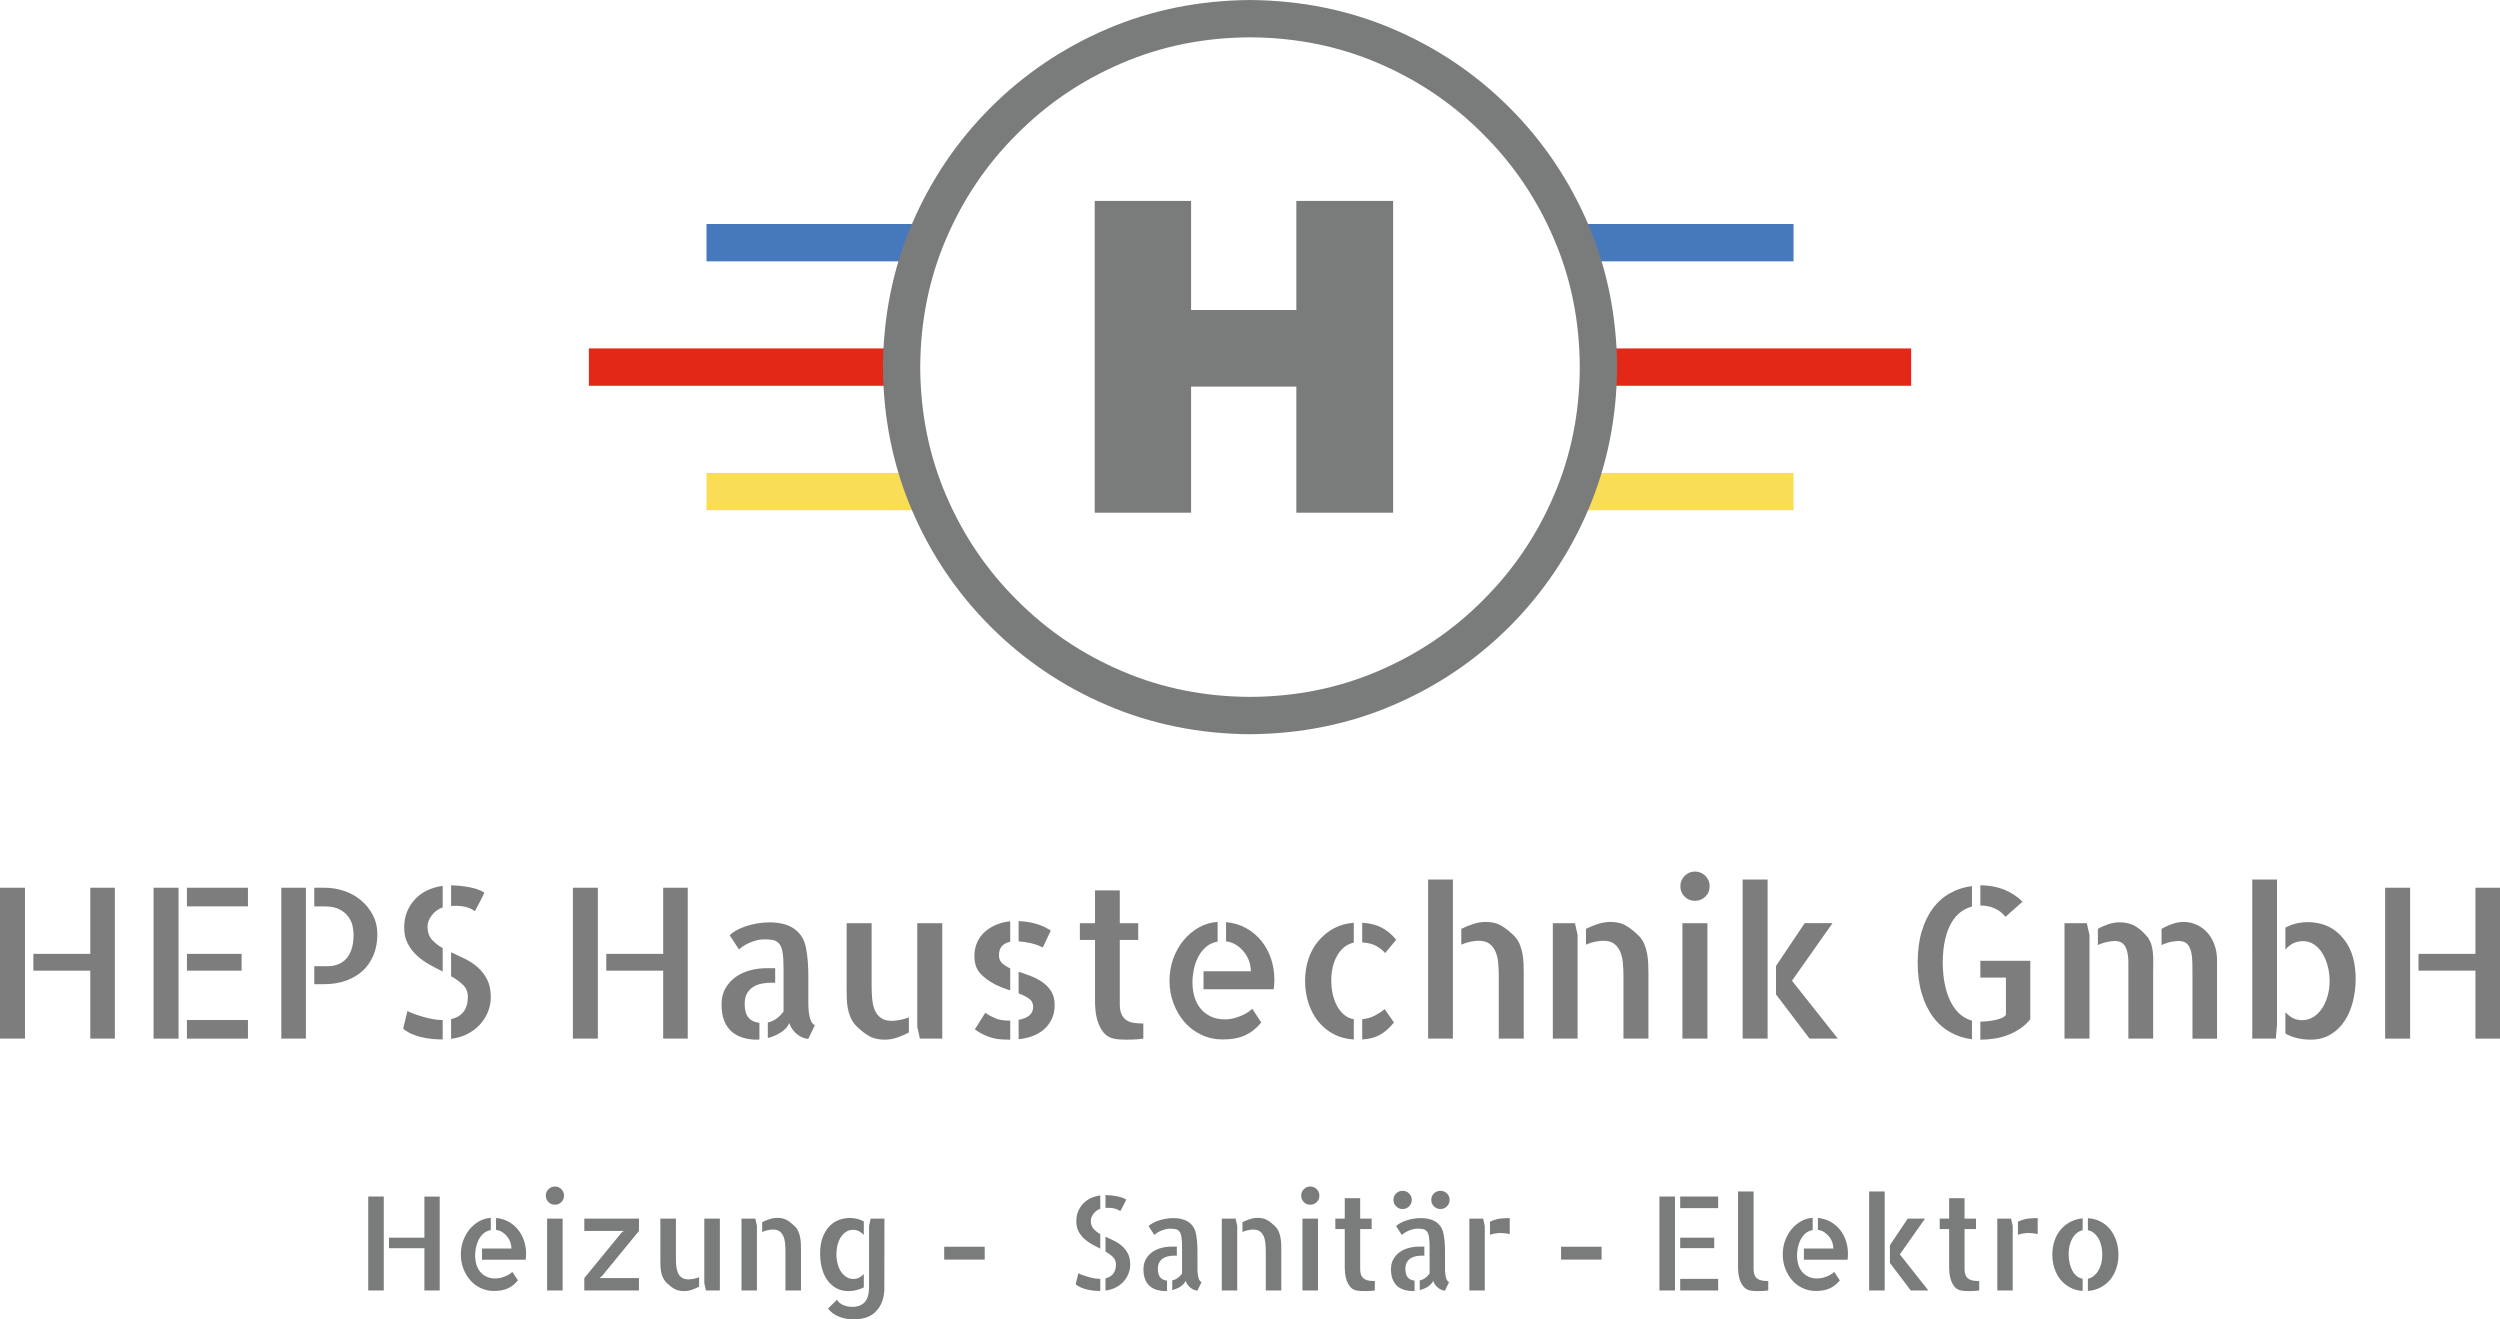
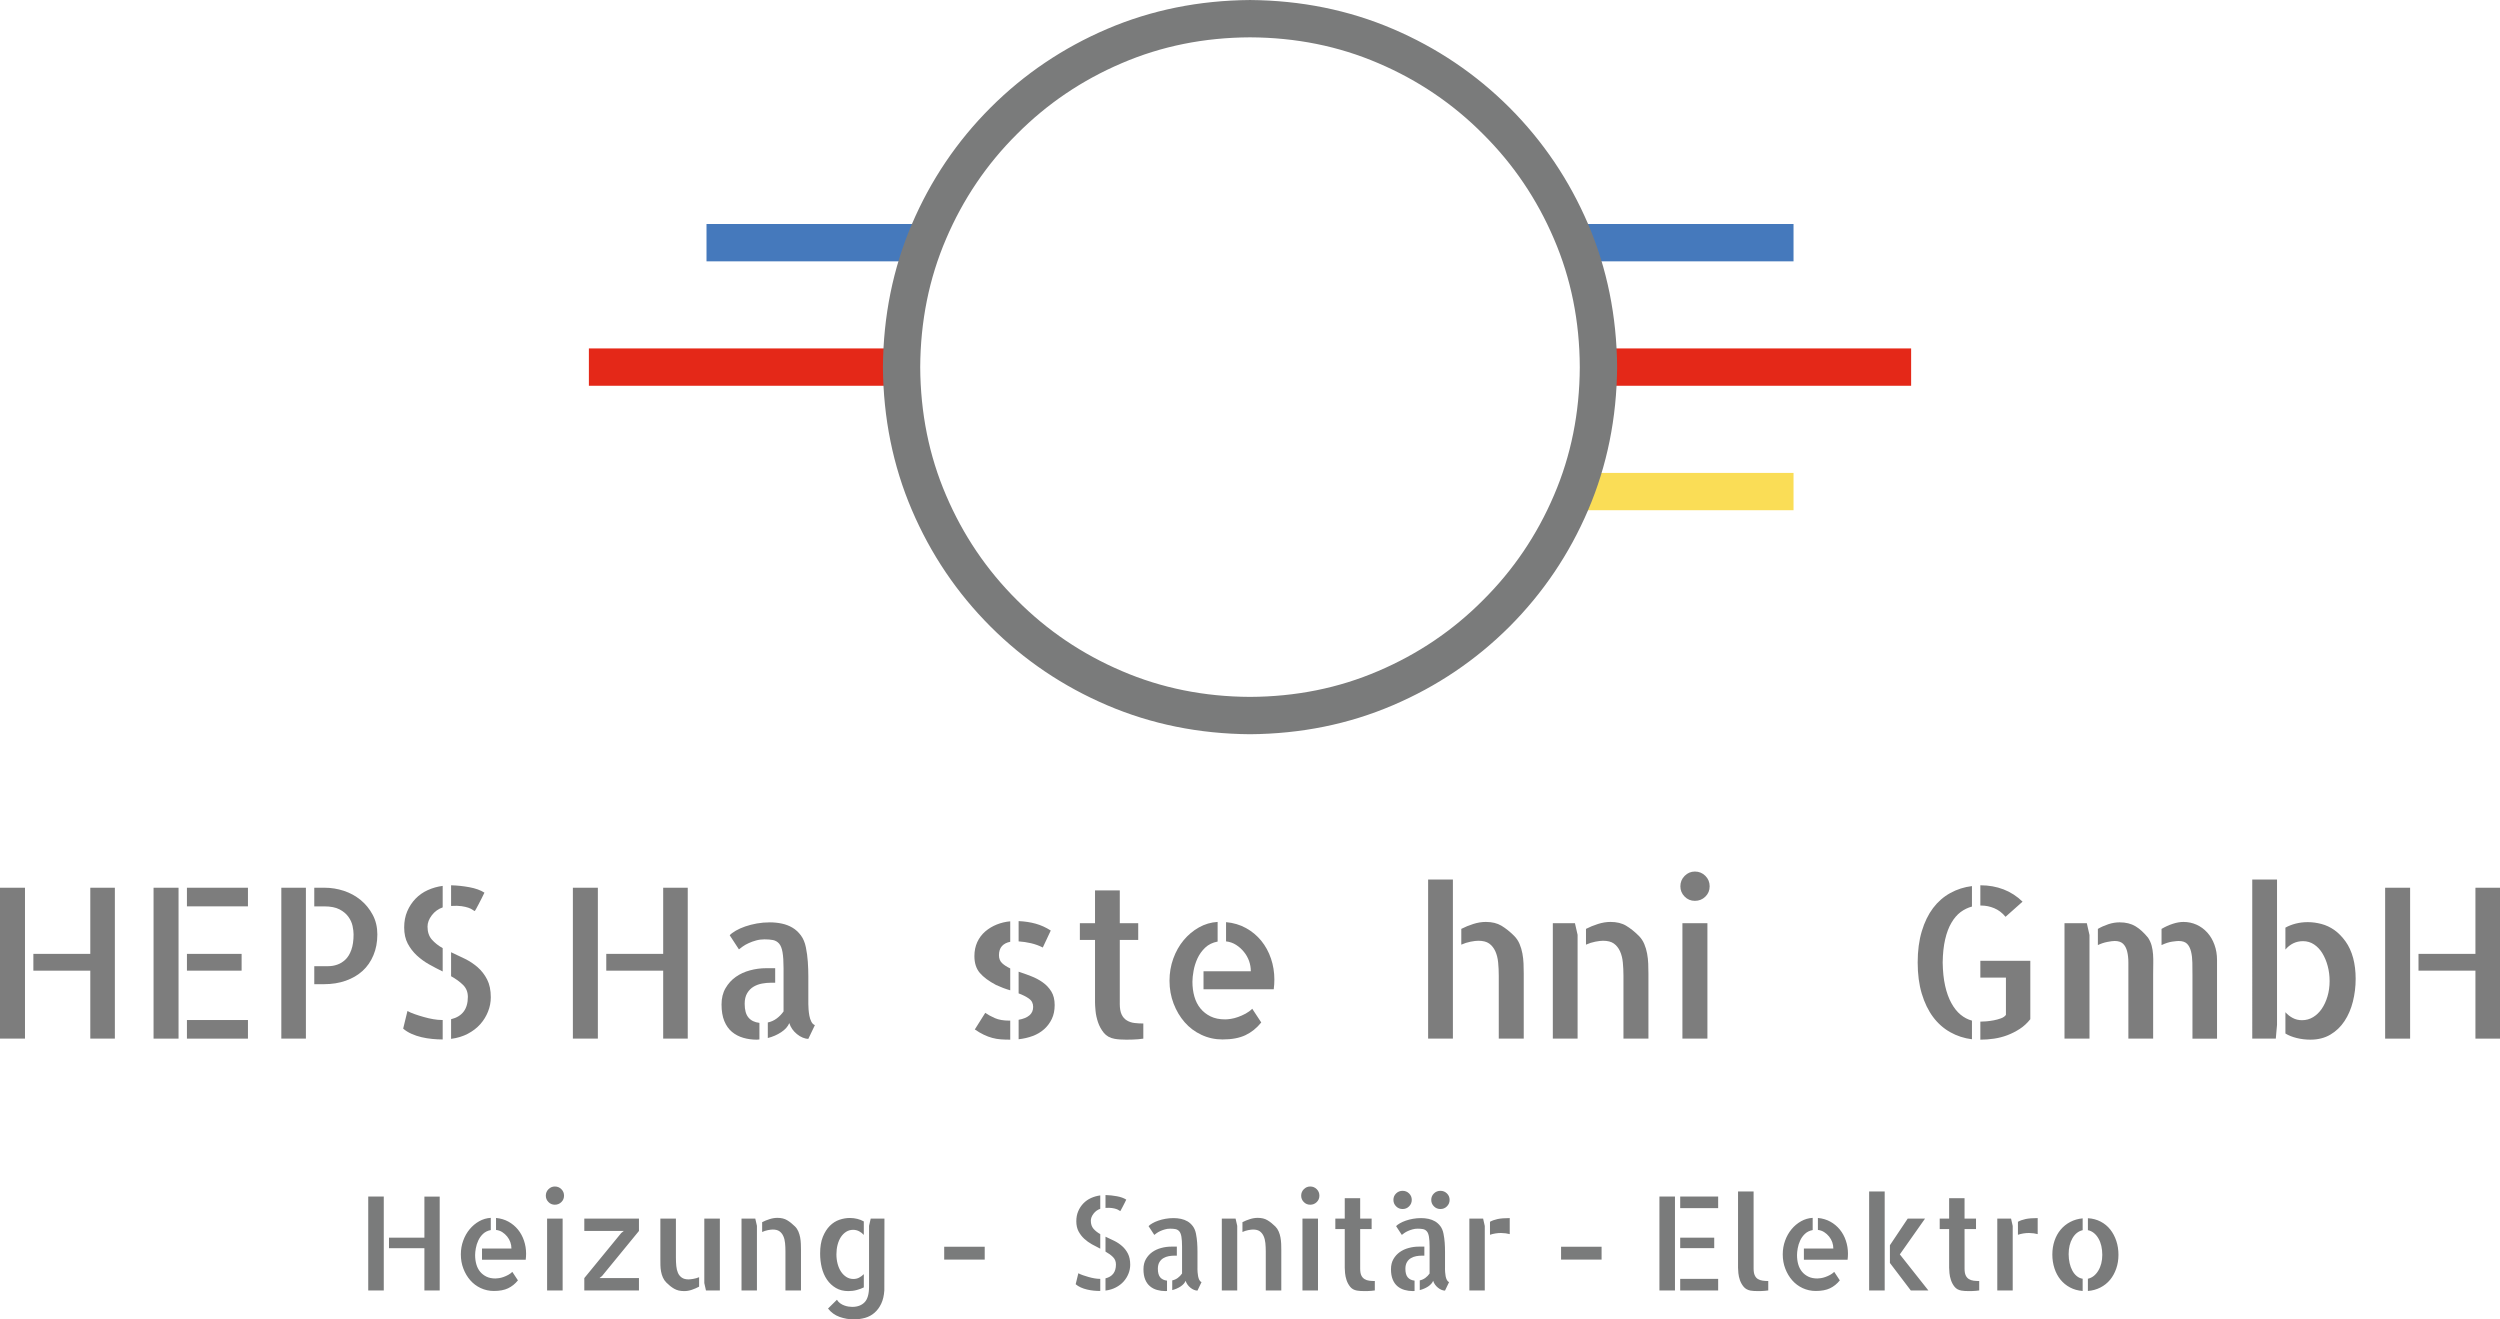
<svg xmlns="http://www.w3.org/2000/svg" version="1.1" id="Ebene_1" x="0px" y="0px" width="251.872px" height="132.926px" viewBox="9.995 0 251.872 132.926" enable-background="new 9.995 0 251.872 132.926" xml:space="preserve">
  <g>
    <polygon fill="#4579BC" points="169,22.568 190.691,22.568 190.691,26.33 169,26.33 169,22.568  " />
    <polygon fill="#FADD56" points="168.373,47.645 190.691,47.645 190.691,51.404 168.373,51.404 168.373,47.645  " />
    <polygon fill="#E42818" points="171.193,35.104 202.539,35.104 202.539,38.866 171.193,38.866 171.193,35.104  " />
    <polygon fill="#4579BC" points="81.175,22.568 103.489,22.568 103.489,26.33 81.175,26.33 81.175,22.568  " />
-     <polygon fill="#FADD56" points="81.175,47.645 103.489,47.645 103.489,51.404 81.175,51.404 81.175,47.645  " />
    <polygon fill="#E42818" points="69.324,35.104 100.577,35.104 100.577,38.866 69.324,38.866 69.324,35.104  " />
    <path fill="#7A7B7B" d="M135.932,73.973c-5.141-0.039-9.938-1.014-14.388-2.917c-4.447-1.9-8.366-4.545-11.752-7.927   c-3.386-3.389-6.03-7.305-7.931-11.758c-1.902-4.451-2.873-9.246-2.914-14.385c0.041-5.142,1.012-9.936,2.914-14.389   c1.901-4.449,4.545-8.367,7.931-11.753c3.386-3.385,7.306-6.028,11.752-7.931c4.451-1.902,9.248-2.871,14.388-2.912   c5.142,0.042,9.938,1.01,14.388,2.912c4.451,1.902,8.368,4.546,11.757,7.931c3.381,3.386,6.023,7.305,7.927,11.753   c1.902,4.454,2.873,9.247,2.915,14.389c-0.042,5.14-1.013,9.935-2.915,14.385c-1.903,4.453-4.546,8.369-7.927,11.758   c-3.389,3.382-7.306,6.027-11.757,7.927C145.87,72.959,141.074,73.934,135.932,73.973 M135.932,3.762   c-4.617,0.019-8.922,0.886-12.912,2.6c-4.014,1.711-7.533,4.095-10.566,7.146c-3.05,3.031-5.431,6.553-7.145,10.564   c-1.712,3.99-2.579,8.295-2.604,12.913c0.024,4.616,0.891,8.922,2.604,12.914c1.713,4.013,4.095,7.533,7.145,10.563   c3.034,3.05,6.553,5.432,10.566,7.144c3.99,1.717,8.295,2.584,12.912,2.604c4.618-0.02,8.923-0.887,12.916-2.604   c4.012-1.712,7.533-4.093,10.563-7.144c3.049-3.031,5.432-6.55,7.145-10.563c1.717-3.992,2.582-8.298,2.601-12.914   c-0.019-4.618-0.884-8.923-2.601-12.913c-1.713-4.012-4.096-7.533-7.145-10.564c-3.03-3.051-6.552-5.435-10.563-7.146   C144.855,4.648,140.55,3.781,135.932,3.762" />
-     <polygon fill="#7A7B7B" points="120.287,20.243 129.995,20.243 129.995,31.233 140.6,31.233 140.6,20.243 150.352,20.243    150.352,51.654 140.6,51.654 140.6,38.949 129.995,38.949 129.995,51.654 120.287,51.654 120.287,20.243  " />
    <path fill="#7D7D7D" d="M9.995,89.438h2.517v15.202H9.995V89.438L9.995,89.438z M21.567,89.438v15.202h-2.475v-6.849h-5.735v-1.69   h5.735v-6.663H21.567L21.567,89.438z" />
    <path fill="#7D7D7D" d="M25.466,89.438h2.517v15.202h-2.517V89.438L25.466,89.438z M34.976,89.438v1.876h-6.148v-1.876H34.976   L34.976,89.438z M34.337,97.792h-5.508v-1.69h5.508V97.792L34.337,97.792z M28.828,102.766h6.148v1.875h-6.148V102.766   L28.828,102.766z" />
    <path fill="#7D7D7D" d="M38.338,89.438h2.476v15.202h-2.476V89.438L38.338,89.438z M42.712,89.438c0.645,0,1.284,0.103,1.918,0.309   c0.632,0.208,1.2,0.518,1.701,0.929c0.502,0.413,0.908,0.912,1.217,1.496c0.31,0.584,0.464,1.24,0.464,1.971   c0,0.77-0.13,1.469-0.393,2.092c-0.26,0.627-0.625,1.153-1.092,1.579c-0.469,0.426-1.031,0.756-1.692,0.99   c-0.66,0.233-1.389,0.351-2.186,0.351h-0.991v-1.815h1.423c0.302,0,0.602-0.052,0.897-0.155c0.295-0.102,0.567-0.271,0.814-0.504   c0.248-0.234,0.448-0.561,0.599-0.98c0.151-0.42,0.227-0.938,0.227-1.557c0-0.248-0.034-0.533-0.103-0.857   c-0.068-0.322-0.211-0.633-0.423-0.927c-0.213-0.296-0.512-0.544-0.897-0.745c-0.385-0.198-0.894-0.299-1.526-0.299h-1.011v-1.876   H42.712L42.712,89.438z" />
    <path fill="#7D7D7D" d="M51.046,101.856c0.191,0.11,0.437,0.218,0.733,0.319c0.294,0.104,0.601,0.2,0.917,0.288   c0.316,0.09,0.632,0.164,0.949,0.218c0.316,0.055,0.612,0.084,0.887,0.084h0.063v1.959h-0.042c-0.33,0-0.67-0.018-1.021-0.054   c-0.351-0.031-0.703-0.092-1.062-0.173c-0.358-0.083-0.698-0.196-1.021-0.342c-0.324-0.145-0.602-0.32-0.835-0.524L51.046,101.856   L51.046,101.856z M50.716,93.44c0-0.605,0.103-1.149,0.309-1.629c0.206-0.482,0.485-0.904,0.836-1.27   c0.351-0.364,0.763-0.652,1.237-0.866c0.475-0.214,0.973-0.355,1.497-0.423v2.166c-0.441,0.151-0.805,0.416-1.094,0.793   c-0.289,0.379-0.433,0.761-0.433,1.146c0,0.536,0.144,0.969,0.433,1.299s0.653,0.618,1.094,0.868v2.35   c-0.455-0.22-0.908-0.457-1.362-0.711c-0.455-0.255-0.866-0.555-1.238-0.897c-0.371-0.345-0.677-0.741-0.918-1.195   C50.836,94.615,50.716,94.072,50.716,93.44L50.716,93.44z M57.832,91.789c-0.068-0.026-0.152-0.074-0.248-0.144   c-0.096-0.068-0.234-0.134-0.412-0.196c-0.179-0.062-0.405-0.113-0.681-0.154c-0.275-0.04-0.626-0.049-1.051-0.021v-2.082   c0.604,0.014,1.219,0.078,1.846,0.194c0.625,0.116,1.131,0.299,1.516,0.547c-0.082,0.18-0.179,0.375-0.289,0.588   c-0.11,0.214-0.213,0.413-0.31,0.6c-0.096,0.185-0.179,0.338-0.248,0.463C57.887,91.707,57.846,91.775,57.832,91.789L57.832,91.789   z M55.44,95.936c0.453,0.207,0.917,0.426,1.392,0.661c0.475,0.233,0.904,0.519,1.29,0.855c0.385,0.337,0.701,0.746,0.949,1.229   c0.248,0.48,0.371,1.079,0.371,1.793c0,0.497-0.093,0.979-0.279,1.443c-0.186,0.468-0.446,0.892-0.784,1.271   c-0.337,0.378-0.753,0.698-1.248,0.959c-0.495,0.263-1.059,0.433-1.69,0.516v-1.98c1.126-0.274,1.69-1.023,1.69-2.249   c0-0.481-0.158-0.878-0.475-1.195c-0.316-0.316-0.722-0.612-1.216-0.887V95.936L55.44,95.936z" />
    <path fill="#7D7D7D" d="M67.712,89.438h2.517v15.202h-2.517V89.438L67.712,89.438z M79.285,89.438v15.202H76.81v-6.849h-5.734   v-1.69h5.734v-6.663H79.285L79.285,89.438z" />
    <path fill="#7D7D7D" d="M85.02,101.134c0,0.62,0.127,1.082,0.382,1.383c0.254,0.303,0.623,0.482,1.103,0.536v1.672   c-0.055,0.013-0.143,0.021-0.268,0.021c-0.468,0-0.917-0.061-1.351-0.186s-0.814-0.323-1.146-0.598   c-0.329-0.276-0.587-0.641-0.772-1.095c-0.187-0.453-0.279-1.011-0.279-1.67c0-0.633,0.134-1.179,0.403-1.64   c0.268-0.461,0.611-0.84,1.031-1.136c0.419-0.295,0.897-0.516,1.434-0.659c0.536-0.146,1.079-0.217,1.629-0.217h0.908v1.465H87.64   c-0.275,0-0.563,0.026-0.866,0.082c-0.303,0.055-0.585,0.158-0.847,0.309c-0.261,0.153-0.477,0.367-0.648,0.649   C85.105,100.335,85.02,100.695,85.02,101.134L85.02,101.134z M91.435,101.197c0,0.108,0.007,0.271,0.021,0.485   c0.013,0.212,0.042,0.43,0.082,0.648c0.042,0.221,0.106,0.42,0.196,0.598c0.088,0.179,0.21,0.298,0.361,0.352l-0.661,1.382   c-0.178,0-0.368-0.041-0.566-0.124c-0.201-0.082-0.393-0.2-0.578-0.351c-0.187-0.15-0.345-0.321-0.476-0.506   c-0.131-0.185-0.23-0.388-0.298-0.607c-0.138,0.344-0.41,0.649-0.815,0.918c-0.405,0.267-0.856,0.464-1.35,0.587v-1.566   c0.33-0.069,0.628-0.204,0.896-0.403c0.269-0.199,0.499-0.438,0.691-0.712v-4.352c0-0.675-0.035-1.211-0.104-1.61   c-0.068-0.398-0.185-0.69-0.351-0.877c-0.165-0.185-0.368-0.302-0.607-0.351c-0.241-0.047-0.526-0.071-0.856-0.071   c-0.303,0-0.588,0.038-0.856,0.114c-0.269,0.073-0.516,0.163-0.744,0.269c-0.226,0.102-0.426,0.215-0.598,0.339   c-0.172,0.123-0.298,0.221-0.381,0.288l-0.929-1.423c0.138-0.151,0.343-0.306,0.619-0.464c0.275-0.157,0.592-0.299,0.949-0.423   c0.358-0.123,0.746-0.224,1.166-0.3c0.42-0.074,0.856-0.112,1.31-0.112c0.413,0,0.815,0.041,1.207,0.124   c0.391,0.083,0.75,0.221,1.072,0.412c0.323,0.191,0.604,0.451,0.845,0.773c0.241,0.324,0.41,0.726,0.506,1.206   c0.097,0.481,0.162,0.967,0.196,1.454c0.034,0.489,0.051,0.975,0.051,1.456v2.681V101.197L91.435,101.197z" />
-     <path fill="#7D7D7D" d="M97.81,99.341c0,0.481,0.021,0.931,0.062,1.35c0.042,0.421,0.131,0.788,0.268,1.104   c0.136,0.318,0.343,0.571,0.618,0.764c0.275,0.193,0.64,0.291,1.094,0.291c0.178,0,0.433-0.029,0.762-0.083   c0.331-0.056,0.646-0.146,0.949-0.269v1.525c-0.358,0.193-0.747,0.36-1.166,0.505c-0.418,0.144-0.834,0.218-1.246,0.218   c-0.331,0-0.627-0.032-0.888-0.094s-0.506-0.156-0.731-0.288c-0.228-0.131-0.444-0.277-0.651-0.443   c-0.207-0.165-0.413-0.352-0.619-0.557c-0.233-0.235-0.419-0.506-0.557-0.816c-0.137-0.31-0.236-0.632-0.299-0.969   c-0.062-0.336-0.095-0.678-0.102-1.021c-0.008-0.343-0.011-0.68-0.011-1.009v-6.54h2.517V99.341L97.81,99.341z M104.926,93.008   v11.633h-2.249l-0.268-1.195V93.008H104.926L104.926,93.008z" />
    <path fill="#7D7D7D" d="M108.165,96.328c0-0.521,0.096-0.992,0.289-1.414c0.193-0.419,0.46-0.774,0.805-1.072   c0.344-0.294,0.732-0.527,1.165-0.7c0.433-0.172,0.884-0.279,1.351-0.32v2.063c-0.358,0.068-0.636,0.213-0.836,0.434   c-0.199,0.219-0.299,0.529-0.299,0.927c0,0.331,0.108,0.596,0.32,0.795c0.213,0.199,0.485,0.375,0.815,0.525v2.207   c-0.234-0.068-0.471-0.146-0.712-0.237c-0.24-0.09-0.477-0.189-0.711-0.298c-0.729-0.385-1.276-0.792-1.639-1.217   C108.347,97.595,108.165,97.03,108.165,96.328L108.165,96.328z M109.259,102.043c0.274,0.192,0.601,0.371,0.979,0.534   c0.378,0.166,0.856,0.249,1.434,0.249h0.103v1.919c-0.343,0-0.66-0.011-0.948-0.032c-0.289-0.02-0.574-0.068-0.856-0.145   c-0.283-0.073-0.567-0.182-0.857-0.32c-0.288-0.136-0.59-0.313-0.907-0.534L109.259,102.043L109.259,102.043z M115.055,95.461   c-0.371-0.191-0.768-0.335-1.187-0.433c-0.419-0.096-0.835-0.158-1.249-0.185v-2.043c0.62,0.027,1.19,0.114,1.712,0.258   c0.523,0.144,1.032,0.375,1.527,0.691L115.055,95.461L115.055,95.461z M112.62,97.897c0.414,0.136,0.833,0.287,1.259,0.453   c0.427,0.163,0.815,0.369,1.166,0.619c0.352,0.247,0.64,0.552,0.866,0.916c0.228,0.366,0.341,0.824,0.341,1.373   c0,0.535-0.097,1.003-0.289,1.401c-0.193,0.399-0.45,0.744-0.773,1.032c-0.324,0.289-0.705,0.517-1.146,0.682   c-0.44,0.164-0.915,0.274-1.424,0.33v-1.961c0.469-0.083,0.83-0.23,1.083-0.443c0.255-0.212,0.381-0.497,0.381-0.855   c0-0.357-0.14-0.637-0.422-0.835c-0.283-0.2-0.629-0.375-1.043-0.527V97.897L112.62,97.897z" />
    <path fill="#7D7D7D" d="M122.81,101.114c0,0.467,0.063,0.832,0.187,1.094c0.123,0.26,0.299,0.461,0.525,0.598   c0.228,0.138,0.482,0.225,0.765,0.258c0.281,0.034,0.58,0.051,0.896,0.051v1.526c-0.179,0.028-0.357,0.049-0.537,0.063   c-0.15,0.012-0.333,0.023-0.545,0.03c-0.214,0.007-0.423,0.011-0.629,0.011c-0.207,0-0.416-0.008-0.629-0.021   c-0.214-0.016-0.396-0.035-0.546-0.063c-0.468-0.083-0.833-0.285-1.094-0.607c-0.261-0.324-0.457-0.682-0.588-1.074   c-0.13-0.391-0.213-0.772-0.247-1.145c-0.034-0.373-0.051-0.661-0.051-0.865v-6.272h-1.527v-1.69h1.527v-3.302h2.495v3.302h1.857   v1.69h-1.857V101.114L122.81,101.114z" />
    <path fill="#7D7D7D" d="M133.435,102.702c0.15,0,0.339-0.018,0.566-0.052c0.228-0.033,0.468-0.097,0.722-0.187   c0.254-0.088,0.508-0.202,0.764-0.339c0.253-0.138,0.477-0.302,0.669-0.495l0.909,1.383c-0.455,0.563-0.984,0.99-1.59,1.279   c-0.605,0.287-1.376,0.433-2.311,0.433c-0.756,0-1.464-0.156-2.124-0.466c-0.661-0.308-1.225-0.731-1.692-1.268   c-0.469-0.536-0.84-1.162-1.115-1.877c-0.274-0.716-0.412-1.487-0.412-2.311c0-0.783,0.127-1.526,0.381-2.228   c0.254-0.702,0.602-1.316,1.042-1.847c0.44-0.527,0.952-0.961,1.537-1.289c0.584-0.331,1.214-0.516,1.888-0.557v1.979   c-0.509,0.097-0.928,0.303-1.258,0.618c-0.33,0.318-0.588,0.679-0.774,1.083c-0.185,0.407-0.316,0.823-0.392,1.249   c-0.076,0.426-0.114,0.792-0.114,1.094c0,0.535,0.065,1.034,0.196,1.494c0.131,0.462,0.334,0.861,0.608,1.198   c0.276,0.336,0.616,0.605,1.022,0.804C132.365,102.603,132.858,102.702,133.435,102.702L133.435,102.702z M133.518,92.905   c0.742,0.067,1.412,0.267,2.01,0.597c0.599,0.33,1.11,0.757,1.538,1.279c0.424,0.523,0.753,1.122,0.979,1.795   c0.227,0.673,0.341,1.376,0.341,2.104c0,0.33-0.02,0.66-0.063,0.989h-7.075v-1.815h4.765c0-0.356-0.058-0.701-0.175-1.031   c-0.117-0.33-0.289-0.637-0.517-0.918c-0.226-0.281-0.491-0.519-0.793-0.71c-0.304-0.194-0.64-0.311-1.01-0.352V92.905   L133.518,92.905z" />
-     <path fill="#7D7D7D" d="M141.479,98.824c0-0.783,0.115-1.518,0.341-2.207c0.227-0.688,0.561-1.293,1-1.815   c0.441-0.522,0.959-0.945,1.558-1.27c0.597-0.322,1.269-0.51,2.011-0.566v2.002c-0.688,0.15-1.237,0.573-1.65,1.267   c-0.412,0.696-0.617,1.537-0.617,2.526c0,0.511,0.05,0.989,0.153,1.436s0.251,0.843,0.445,1.187   c0.192,0.343,0.429,0.633,0.709,0.865c0.283,0.235,0.603,0.38,0.96,0.434v2.043c-0.755-0.04-1.436-0.223-2.042-0.546   c-0.605-0.322-1.121-0.75-1.548-1.28c-0.425-0.529-0.752-1.145-0.979-1.848C141.594,100.35,141.479,99.607,141.479,98.824   L141.479,98.824z M149.547,96.019c-0.206-0.248-0.493-0.478-0.858-0.691c-0.363-0.213-0.85-0.34-1.453-0.382v-1.979   c0.756,0.042,1.405,0.203,1.948,0.484c0.543,0.283,1.035,0.692,1.476,1.228L149.547,96.019L149.547,96.019z M147.235,102.682   c0.494-0.054,0.918-0.175,1.268-0.361c0.352-0.185,0.684-0.403,1-0.65l0.93,1.343c-0.427,0.536-0.886,0.945-1.384,1.227   c-0.495,0.281-1.099,0.445-1.813,0.485V102.682L147.235,102.682z" />
    <path fill="#7D7D7D" d="M153.877,88.612h2.496v16.028h-2.496V88.612L153.877,88.612z M162.542,94.286   c0.232,0.234,0.415,0.506,0.547,0.815c0.13,0.308,0.226,0.633,0.288,0.969c0.061,0.337,0.099,0.678,0.113,1.021   c0.014,0.342,0.02,0.68,0.02,1.01v6.128v0.411h-2.516v-6.333c0-0.467-0.02-0.914-0.063-1.34c-0.04-0.426-0.137-0.805-0.288-1.136   c-0.152-0.329-0.359-0.587-0.619-0.773c-0.261-0.185-0.627-0.277-1.093-0.277c-0.193,0-0.452,0.031-0.774,0.093   c-0.323,0.063-0.637,0.163-0.938,0.3v-1.59c0.371-0.191,0.772-0.356,1.207-0.494c0.433-0.138,0.855-0.206,1.268-0.206   c0.62,0,1.142,0.127,1.568,0.381C161.687,93.521,162.114,93.858,162.542,94.286L162.542,94.286z" />
    <path fill="#7D7D7D" d="M168.668,93.008l0.268,1.175v10.458h-2.496V93.008H168.668L168.668,93.008z M175.104,94.286   c0.232,0.234,0.415,0.506,0.547,0.815c0.131,0.308,0.226,0.633,0.288,0.969c0.063,0.337,0.099,0.678,0.113,1.021   c0.015,0.342,0.02,0.68,0.02,1.01v6.128v0.411h-2.516v-6.333c0-0.467-0.021-0.914-0.063-1.34c-0.04-0.426-0.136-0.805-0.288-1.136   c-0.152-0.329-0.358-0.587-0.62-0.773c-0.26-0.185-0.626-0.277-1.092-0.277c-0.193,0-0.452,0.031-0.774,0.093   c-0.323,0.063-0.637,0.163-0.938,0.3v-1.59c0.37-0.191,0.773-0.356,1.207-0.494c0.433-0.138,0.854-0.206,1.268-0.206   c0.618,0,1.143,0.127,1.568,0.381C174.25,93.521,174.677,93.858,175.104,94.286L175.104,94.286z" />
    <path fill="#7D7D7D" d="M182.241,89.294c0,0.412-0.144,0.761-0.433,1.041c-0.289,0.284-0.641,0.424-1.053,0.424   c-0.413,0-0.76-0.144-1.041-0.435c-0.283-0.288-0.424-0.631-0.424-1.03c0-0.413,0.146-0.763,0.434-1.053   c0.289-0.289,0.631-0.434,1.031-0.434c0.412,0,0.764,0.145,1.053,0.434C182.097,88.531,182.241,88.881,182.241,89.294   L182.241,89.294z M182.015,104.641h-2.519V93.008h2.519V104.641L182.015,104.641z" />
-     <path fill="#7D7D7D" d="M185.564,104.641V88.612h2.516v16.028H185.564L185.564,104.641z M190.535,98.804l4.619,5.837h-2.847   l-3.381-4.453v-2.87l2.889-4.31h2.804L190.535,98.804L190.535,98.804z" />
    <path fill="#7D7D7D" d="M203.199,96.968c0-1.183,0.139-2.229,0.414-3.146c0.274-0.915,0.652-1.691,1.134-2.332   c0.481-0.639,1.06-1.144,1.733-1.515c0.673-0.372,1.402-0.607,2.187-0.702v2.063c-0.412,0.111-0.795,0.297-1.146,0.557   c-0.349,0.263-0.659,0.624-0.927,1.084c-0.269,0.459-0.479,1.019-0.629,1.672c-0.151,0.652-0.234,1.426-0.247,2.319   c0.013,0.895,0.096,1.678,0.247,2.353c0.15,0.673,0.36,1.254,0.629,1.742c0.268,0.489,0.578,0.876,0.927,1.165   c0.352,0.289,0.734,0.488,1.146,0.599v1.878c-0.784-0.097-1.514-0.333-2.187-0.712c-0.674-0.379-1.252-0.89-1.733-1.537   c-0.481-0.646-0.859-1.427-1.134-2.341C203.338,99.199,203.199,98.149,203.199,96.968L203.199,96.968z M212.05,92.367   c-0.329-0.398-0.707-0.687-1.135-0.866c-0.427-0.178-0.865-0.268-1.319-0.268h-0.083v-2.041h0.021c0.824,0,1.595,0.138,2.311,0.411   c0.714,0.275,1.354,0.688,1.92,1.238L212.05,92.367L212.05,92.367z M214.547,96.802v5.88c-0.317,0.4-0.671,0.727-1.063,0.979   c-0.393,0.255-0.805,0.465-1.239,0.631c-0.432,0.164-0.88,0.28-1.341,0.349s-0.916,0.104-1.371,0.104h-0.021v-1.816   c0.165,0,0.368-0.01,0.608-0.03s0.487-0.055,0.742-0.103c0.255-0.049,0.495-0.114,0.722-0.197c0.229-0.082,0.397-0.198,0.506-0.351   v-3.753h-2.578v-1.693H214.547L214.547,96.802z" />
    <path fill="#7D7D7D" d="M220.239,93.008l0.27,1.196v10.437h-2.518V93.008H220.239L220.239,93.008z M226.408,94.472   c0.162,0.248,0.285,0.514,0.36,0.793c0.074,0.283,0.123,0.576,0.144,0.878c0.021,0.303,0.028,0.616,0.021,0.939   c-0.008,0.322-0.011,0.663-0.011,1.02v6.539h-2.496v-6.333c0-0.467,0-0.91,0-1.331c0-0.418-0.041-0.792-0.123-1.122   c-0.083-0.329-0.221-0.59-0.413-0.774s-0.476-0.278-0.845-0.278c-0.166,0-0.411,0.031-0.734,0.094   c-0.322,0.061-0.643,0.167-0.958,0.318v-1.63c0.329-0.191,0.683-0.349,1.063-0.475c0.379-0.124,0.754-0.185,1.125-0.185   c0.631,0,1.163,0.132,1.598,0.393C225.572,93.577,225.994,93.964,226.408,94.472L226.408,94.472z M229.975,92.884   c0.468,0,0.908,0.093,1.32,0.277c0.412,0.187,0.773,0.452,1.084,0.794c0.31,0.345,0.55,0.753,0.721,1.229   c0.173,0.475,0.258,0.986,0.258,1.537v7.92h-2.475v-6.333c0-0.467-0.004-0.91-0.011-1.331c-0.008-0.418-0.052-0.792-0.135-1.122   c-0.083-0.329-0.216-0.59-0.401-0.774c-0.187-0.185-0.472-0.278-0.855-0.278c-0.096,0-0.303,0.02-0.618,0.062   c-0.318,0.041-0.682,0.159-1.095,0.351v-1.63c0.371-0.22,0.75-0.392,1.136-0.516C229.287,92.944,229.646,92.884,229.975,92.884   L229.975,92.884z" />
    <path fill="#7D7D7D" d="M236.907,88.612h2.495v14.648c-0.014,0.191-0.034,0.412-0.06,0.659c-0.03,0.247-0.049,0.489-0.063,0.721   h-2.372V88.612L236.907,88.612z M247.076,96.534c0.166,0.634,0.249,1.328,0.249,2.084c0,0.783-0.093,1.547-0.279,2.289   c-0.186,0.743-0.469,1.401-0.848,1.971c-0.378,0.571-0.851,1.024-1.422,1.361s-1.24,0.506-2.011,0.506   c-0.481,0-0.942-0.056-1.384-0.166c-0.438-0.108-0.816-0.26-1.133-0.453v-2.146c0.206,0.235,0.45,0.427,0.731,0.577   c0.282,0.152,0.596,0.227,0.938,0.227c0.414,0,0.788-0.103,1.126-0.31c0.337-0.206,0.624-0.484,0.866-0.836   c0.24-0.349,0.433-0.766,0.577-1.247c0.144-0.48,0.215-0.997,0.215-1.548c0-0.536-0.064-1.044-0.195-1.526   c-0.13-0.48-0.308-0.906-0.536-1.277c-0.226-0.372-0.505-0.668-0.835-0.888c-0.331-0.22-0.702-0.331-1.115-0.331   c-0.355,0-0.685,0.074-0.979,0.217c-0.297,0.146-0.56,0.355-0.793,0.63v-2.207c0.316-0.179,0.665-0.315,1.052-0.412   c0.385-0.097,0.783-0.144,1.197-0.144c0.454,0,0.914,0.061,1.381,0.185c0.468,0.124,0.906,0.33,1.311,0.618   c0.405,0.289,0.775,0.668,1.113,1.136C246.639,95.312,246.898,95.874,247.076,96.534L247.076,96.534z" />
    <path fill="#7D7D7D" d="M250.295,89.438h2.516v15.202h-2.516V89.438L250.295,89.438z M261.867,89.438v15.202h-2.475v-6.849h-5.736   v-1.69h5.736v-6.663H261.867L261.867,89.438z" />
    <path fill="#7A7B7B" d="M52.753,120.552v4.145h-3.567v1.055h3.567v4.26h1.541v-9.459H52.753L52.753,120.552z M47.094,130.011h1.566   v-9.459h-1.566V130.011L47.094,130.011z M59.968,123.915c0.23,0.024,0.44,0.098,0.629,0.218c0.188,0.12,0.352,0.268,0.493,0.443   c0.142,0.176,0.249,0.364,0.321,0.571c0.073,0.207,0.11,0.418,0.11,0.642h-2.965v1.13h4.403c0.026-0.207,0.039-0.412,0.039-0.617   c0-0.452-0.071-0.888-0.212-1.308c-0.141-0.421-0.344-0.792-0.609-1.119c-0.265-0.323-0.584-0.589-0.957-0.795   c-0.372-0.205-0.789-0.329-1.251-0.372V123.915L59.968,123.915z M58.999,128.618c-0.253-0.125-0.464-0.29-0.636-0.5   c-0.171-0.211-0.297-0.457-0.378-0.744c-0.082-0.286-0.122-0.596-0.122-0.931c0-0.189,0.023-0.415,0.07-0.68   c0.046-0.266,0.128-0.524,0.245-0.776c0.114-0.254,0.275-0.479,0.48-0.675c0.206-0.196,0.466-0.325,0.783-0.385v-1.23   c-0.419,0.023-0.811,0.14-1.175,0.345c-0.364,0.206-0.682,0.473-0.956,0.803c-0.274,0.329-0.49,0.712-0.648,1.149   c-0.159,0.435-0.238,0.896-0.238,1.384c0,0.514,0.085,0.994,0.257,1.438c0.171,0.446,0.402,0.836,0.693,1.168   c0.291,0.333,0.643,0.598,1.053,0.79c0.411,0.19,0.852,0.289,1.321,0.289c0.582,0,1.062-0.09,1.437-0.271   c0.378-0.18,0.707-0.445,0.99-0.796l-0.565-0.857c-0.119,0.117-0.258,0.221-0.417,0.307c-0.159,0.084-0.315,0.155-0.475,0.211   c-0.159,0.056-0.308,0.095-0.45,0.115c-0.142,0.022-0.258,0.033-0.353,0.033C59.556,128.806,59.251,128.743,58.999,128.618   L58.999,128.618z M66.68,122.771h-1.565v7.239h1.565V122.771L66.68,122.771z M66.552,119.808c-0.18-0.18-0.399-0.27-0.655-0.27   c-0.248,0-0.461,0.09-0.642,0.27c-0.18,0.18-0.27,0.397-0.27,0.655c0,0.247,0.088,0.462,0.264,0.64   c0.174,0.182,0.391,0.271,0.647,0.271c0.256,0,0.475-0.089,0.655-0.265c0.18-0.174,0.269-0.391,0.269-0.646   C66.822,120.205,66.732,119.987,66.552,119.808L66.552,119.808z M68.863,124.018h3.978l-0.256,0.205l-3.722,4.543v1.245h5.506   v-1.245H70.39l0.257-0.205l3.722-4.543v-1.246h-5.506V124.018L68.863,124.018z M78.091,122.771h-1.565v4.07   c0,0.205,0.002,0.414,0.006,0.628c0.004,0.216,0.025,0.427,0.064,0.636s0.101,0.412,0.187,0.604   c0.085,0.191,0.201,0.36,0.347,0.507c0.128,0.128,0.257,0.243,0.385,0.348c0.129,0.102,0.264,0.195,0.404,0.275   c0.141,0.08,0.293,0.141,0.456,0.18c0.163,0.037,0.347,0.057,0.553,0.057c0.255,0,0.515-0.044,0.776-0.134   c0.261-0.09,0.503-0.194,0.725-0.314v-0.951c-0.187,0.078-0.384,0.134-0.59,0.168c-0.206,0.034-0.363,0.052-0.475,0.052   c-0.282,0-0.508-0.06-0.68-0.18c-0.171-0.122-0.301-0.279-0.386-0.476c-0.085-0.197-0.142-0.426-0.167-0.688   c-0.026-0.26-0.039-0.541-0.039-0.841V122.771L78.091,122.771z M80.953,122.771v6.496l0.167,0.743h1.4v-7.239H80.953   L80.953,122.771z M84.702,122.771v7.239h1.553v-6.508l-0.167-0.731H84.702L84.702,122.771z M89.296,122.934   c-0.265-0.16-0.59-0.236-0.976-0.236c-0.255,0-0.52,0.041-0.789,0.128c-0.27,0.083-0.52,0.188-0.75,0.307v0.989   c0.188-0.086,0.382-0.149,0.583-0.188c0.201-0.037,0.361-0.059,0.481-0.059c0.291,0,0.518,0.059,0.68,0.175   c0.163,0.116,0.292,0.275,0.385,0.48c0.095,0.206,0.154,0.439,0.179,0.706c0.026,0.266,0.039,0.545,0.039,0.834v3.94h1.565v-0.256   v-3.812c0-0.206-0.004-0.415-0.013-0.63c-0.008-0.213-0.031-0.424-0.069-0.636c-0.039-0.21-0.099-0.409-0.18-0.602   c-0.082-0.193-0.194-0.362-0.34-0.508C89.827,123.304,89.561,123.091,89.296,122.934L89.296,122.934z M96.318,129.965   c0.264-0.071,0.501-0.158,0.706-0.262v-1.334c-0.145,0.146-0.303,0.262-0.475,0.353c-0.172,0.09-0.364,0.134-0.578,0.134   c-0.256,0-0.49-0.066-0.699-0.198c-0.21-0.134-0.39-0.311-0.539-0.532c-0.15-0.223-0.266-0.484-0.347-0.79   c-0.082-0.304-0.122-0.627-0.122-0.968c0-0.336,0.039-0.651,0.115-0.951c0.077-0.298,0.188-0.56,0.333-0.783   c0.146-0.222,0.324-0.399,0.532-0.533c0.21-0.131,0.443-0.198,0.701-0.198c0.214,0,0.412,0.048,0.598,0.142   c0.183,0.094,0.343,0.218,0.48,0.372v-1.36c-0.197-0.112-0.415-0.196-0.654-0.257c-0.24-0.06-0.493-0.09-0.758-0.09   c-0.343,0-0.691,0.06-1.046,0.181c-0.355,0.12-0.676,0.323-0.963,0.608c-0.286,0.288-0.521,0.658-0.705,1.109   c-0.185,0.455-0.275,1.016-0.275,1.683c0,0.497,0.055,0.971,0.166,1.426c0.112,0.454,0.286,0.855,0.525,1.206   c0.24,0.351,0.54,0.631,0.9,0.841c0.359,0.211,0.778,0.313,1.257,0.313C95.77,130.075,96.052,130.039,96.318,129.965   L96.318,129.965z M97.718,122.771l-0.168,0.731v6.124c0,0.743-0.15,1.271-0.449,1.577c-0.3,0.309-0.715,0.464-1.245,0.464   c-0.111,0-0.237-0.013-0.379-0.032c-0.141-0.022-0.282-0.058-0.423-0.111c-0.141-0.05-0.278-0.121-0.411-0.217   c-0.133-0.094-0.242-0.214-0.328-0.359l-0.898,0.886c0.308,0.393,0.695,0.673,1.162,0.842c0.465,0.165,0.938,0.25,1.417,0.25   c0.411,0,0.797-0.052,1.156-0.154c0.359-0.104,0.676-0.273,0.95-0.514c0.273-0.239,0.499-0.542,0.673-0.91   c0.175-0.37,0.281-0.813,0.315-1.337l0.012-7.239H97.718L97.718,122.771z M105.122,125.609v1.297h4.082v-1.297H105.122   L105.122,125.609z M122.938,121.888c0.043-0.079,0.095-0.175,0.155-0.289c0.059-0.116,0.124-0.239,0.192-0.372   c0.069-0.133,0.129-0.256,0.18-0.365c-0.24-0.156-0.553-0.27-0.943-0.342c-0.39-0.071-0.773-0.112-1.149-0.122v1.297   c0.266-0.017,0.483-0.013,0.655,0.013s0.312,0.058,0.424,0.096c0.111,0.038,0.196,0.079,0.257,0.123   c0.06,0.044,0.111,0.074,0.155,0.09C122.87,122.006,122.895,121.965,122.938,121.888L122.938,121.888z M118.657,124.057   c0.15,0.28,0.34,0.53,0.571,0.744c0.231,0.213,0.487,0.4,0.771,0.558c0.282,0.158,0.564,0.306,0.846,0.443v-1.465   c-0.273-0.152-0.5-0.334-0.679-0.536c-0.18-0.208-0.271-0.477-0.271-0.811c0-0.239,0.091-0.476,0.271-0.712s0.406-0.4,0.679-0.494   v-1.348c-0.324,0.043-0.634,0.13-0.93,0.263c-0.294,0.135-0.552,0.313-0.77,0.54c-0.219,0.227-0.392,0.489-0.52,0.788   c-0.129,0.3-0.193,0.638-0.193,1.015C118.433,123.436,118.507,123.773,118.657,124.057L118.657,124.057z M118.368,129.384   c0.146,0.127,0.318,0.237,0.52,0.326c0.201,0.09,0.413,0.16,0.636,0.211c0.222,0.053,0.443,0.088,0.662,0.11   c0.218,0.021,0.43,0.032,0.634,0.032h0.026v-1.22h-0.038c-0.171,0-0.355-0.017-0.551-0.051c-0.197-0.034-0.394-0.08-0.591-0.136   s-0.387-0.114-0.572-0.18c-0.184-0.063-0.336-0.131-0.456-0.198L118.368,129.384L118.368,129.384z M121.372,126.097   c0.308,0.172,0.56,0.354,0.758,0.553c0.196,0.196,0.295,0.445,0.295,0.743c0,0.762-0.352,1.228-1.053,1.4v1.231   c0.395-0.051,0.745-0.158,1.053-0.321c0.308-0.162,0.566-0.36,0.776-0.596c0.209-0.237,0.372-0.498,0.488-0.791   c0.116-0.29,0.173-0.592,0.173-0.898c0-0.444-0.078-0.817-0.231-1.116c-0.154-0.301-0.351-0.554-0.59-0.763   c-0.239-0.211-0.506-0.388-0.802-0.533c-0.295-0.146-0.584-0.281-0.867-0.411V126.097L121.372,126.097z M126.808,127.155   c0.106-0.175,0.242-0.31,0.404-0.403c0.163-0.094,0.338-0.159,0.526-0.193s0.367-0.052,0.54-0.052h0.282v-0.911h-0.564   c-0.342,0-0.68,0.045-1.014,0.137c-0.334,0.088-0.631,0.226-0.893,0.409c-0.26,0.185-0.475,0.419-0.642,0.705   c-0.167,0.288-0.25,0.629-0.25,1.022c0,0.41,0.058,0.757,0.173,1.038c0.115,0.282,0.275,0.508,0.481,0.68   c0.206,0.173,0.443,0.297,0.713,0.373c0.269,0.076,0.549,0.115,0.84,0.115c0.077,0,0.133-0.004,0.166-0.012v-1.04   c-0.298-0.033-0.528-0.146-0.686-0.333c-0.158-0.188-0.237-0.477-0.237-0.86C126.648,127.556,126.702,127.331,126.808,127.155   L126.808,127.155z M130.639,127.765v-1.668c0-0.3-0.01-0.602-0.031-0.904c-0.022-0.303-0.062-0.605-0.122-0.906   c-0.06-0.299-0.165-0.55-0.314-0.749c-0.15-0.202-0.326-0.362-0.526-0.482c-0.201-0.118-0.423-0.206-0.668-0.257   c-0.243-0.051-0.494-0.077-0.75-0.077c-0.283,0-0.555,0.023-0.815,0.071c-0.259,0.046-0.503,0.108-0.726,0.187   c-0.221,0.076-0.419,0.166-0.59,0.264c-0.171,0.098-0.299,0.193-0.386,0.287l0.579,0.886c0.051-0.042,0.131-0.103,0.237-0.18   c0.107-0.076,0.231-0.147,0.372-0.211c0.142-0.064,0.297-0.12,0.462-0.166c0.167-0.05,0.344-0.072,0.532-0.072   c0.206,0,0.383,0.017,0.533,0.044c0.149,0.032,0.276,0.104,0.379,0.22c0.102,0.116,0.175,0.298,0.217,0.545   c0.043,0.25,0.064,0.583,0.064,1.001v2.709c-0.119,0.172-0.262,0.318-0.43,0.443c-0.167,0.122-0.353,0.206-0.558,0.249v0.977   c0.308-0.077,0.588-0.199,0.841-0.365c0.252-0.168,0.421-0.358,0.506-0.572c0.043,0.138,0.105,0.265,0.186,0.378   c0.082,0.116,0.179,0.221,0.295,0.314c0.115,0.095,0.235,0.168,0.36,0.219c0.124,0.052,0.241,0.077,0.352,0.077l0.411-0.86   c-0.094-0.034-0.169-0.105-0.225-0.219c-0.055-0.109-0.095-0.233-0.121-0.371c-0.026-0.138-0.042-0.272-0.052-0.405   c-0.008-0.132-0.013-0.232-0.013-0.3V127.765L130.639,127.765z M133.091,122.771v7.239h1.553v-6.508l-0.167-0.731H133.091   L133.091,122.771z M137.685,122.934c-0.263-0.16-0.59-0.236-0.975-0.236c-0.257,0-0.521,0.041-0.789,0.128   c-0.27,0.083-0.52,0.188-0.751,0.307v0.989c0.188-0.086,0.382-0.149,0.584-0.188c0.201-0.037,0.361-0.059,0.48-0.059   c0.292,0,0.518,0.059,0.681,0.175c0.162,0.116,0.291,0.275,0.385,0.48c0.094,0.206,0.153,0.439,0.18,0.706   c0.025,0.266,0.04,0.545,0.04,0.834v3.94h1.564v-0.256v-3.812c0-0.206-0.004-0.415-0.012-0.63c-0.01-0.213-0.033-0.424-0.071-0.636   c-0.038-0.21-0.098-0.409-0.18-0.602c-0.081-0.193-0.195-0.362-0.339-0.508C138.217,123.304,137.951,123.091,137.685,122.934   L137.685,122.934z M142.781,122.771h-1.565v7.239h1.565V122.771L142.781,122.771z M142.654,119.808   c-0.182-0.18-0.399-0.27-0.655-0.27c-0.25,0-0.462,0.09-0.642,0.27s-0.27,0.397-0.27,0.655c0,0.247,0.087,0.462,0.263,0.64   c0.176,0.182,0.392,0.271,0.648,0.271c0.256,0,0.474-0.089,0.655-0.265c0.179-0.174,0.269-0.391,0.269-0.646   C142.923,120.205,142.833,119.987,142.654,119.808L142.654,119.808z M147.031,123.825h1.154v-1.054h-1.154v-2.053h-1.554v2.053   h-0.949v1.054h0.949v3.899c0,0.131,0.012,0.31,0.031,0.541c0.021,0.23,0.073,0.47,0.153,0.713c0.082,0.243,0.205,0.467,0.366,0.667   c0.162,0.202,0.391,0.328,0.682,0.379c0.094,0.017,0.207,0.029,0.341,0.039c0.132,0.008,0.263,0.012,0.391,0.012   s0.259-0.002,0.393-0.005c0.13-0.004,0.244-0.013,0.339-0.021c0.112-0.009,0.222-0.021,0.333-0.039v-0.948   c-0.196,0-0.383-0.012-0.559-0.033s-0.334-0.075-0.473-0.16c-0.142-0.085-0.252-0.209-0.329-0.373   c-0.076-0.161-0.114-0.387-0.114-0.68V123.825L147.031,123.825z M151.747,127.155c0.105-0.175,0.241-0.31,0.405-0.403   c0.162-0.094,0.337-0.159,0.525-0.193c0.188-0.034,0.366-0.052,0.538-0.052h0.282v-0.911h-0.563c-0.342,0-0.682,0.045-1.015,0.137   c-0.334,0.088-0.631,0.226-0.893,0.409c-0.26,0.185-0.476,0.419-0.642,0.705c-0.167,0.288-0.25,0.629-0.25,1.022   c0,0.41,0.058,0.757,0.175,1.038c0.113,0.282,0.274,0.508,0.478,0.68c0.208,0.173,0.444,0.297,0.715,0.373   c0.27,0.076,0.549,0.115,0.84,0.115c0.078,0,0.134-0.004,0.168-0.012v-1.04c-0.3-0.033-0.529-0.146-0.688-0.333   c-0.158-0.188-0.236-0.477-0.236-0.86C151.587,127.556,151.641,127.331,151.747,127.155L151.747,127.155z M155.579,127.765v-1.668   c0-0.3-0.011-0.602-0.032-0.904s-0.063-0.605-0.123-0.906c-0.06-0.299-0.163-0.55-0.312-0.749   c-0.152-0.202-0.328-0.362-0.528-0.482c-0.201-0.118-0.424-0.206-0.666-0.257c-0.245-0.051-0.495-0.077-0.751-0.077   c-0.283,0-0.555,0.023-0.816,0.071c-0.262,0.046-0.503,0.108-0.727,0.187c-0.222,0.076-0.419,0.166-0.589,0.264   c-0.171,0.098-0.3,0.193-0.386,0.287l0.578,0.886c0.052-0.042,0.131-0.103,0.236-0.18c0.108-0.076,0.231-0.147,0.373-0.211   c0.142-0.064,0.296-0.12,0.462-0.166c0.168-0.05,0.345-0.072,0.533-0.072c0.204,0,0.384,0.017,0.533,0.044   c0.148,0.032,0.274,0.104,0.378,0.22s0.176,0.298,0.218,0.545c0.043,0.25,0.065,0.583,0.065,1.001v2.709   c-0.12,0.172-0.264,0.318-0.431,0.443c-0.168,0.122-0.353,0.206-0.56,0.249v0.977c0.309-0.077,0.59-0.199,0.844-0.365   c0.25-0.168,0.42-0.358,0.506-0.572c0.043,0.138,0.103,0.265,0.185,0.378c0.082,0.116,0.181,0.221,0.296,0.314   c0.115,0.095,0.235,0.168,0.359,0.219c0.125,0.052,0.242,0.077,0.354,0.077l0.411-0.86c-0.095-0.034-0.169-0.105-0.225-0.219   c-0.056-0.109-0.097-0.233-0.123-0.371c-0.025-0.138-0.042-0.272-0.05-0.405c-0.01-0.132-0.014-0.232-0.014-0.3V127.765   L155.579,127.765z M155.772,120.238c-0.18-0.176-0.398-0.265-0.655-0.265c-0.258,0-0.477,0.089-0.656,0.265   c-0.178,0.175-0.27,0.391-0.27,0.646c0,0.259,0.092,0.476,0.27,0.654c0.18,0.181,0.398,0.27,0.656,0.27   c0.257,0,0.476-0.089,0.655-0.27c0.18-0.179,0.27-0.396,0.27-0.654C156.042,120.629,155.952,120.413,155.772,120.238   L155.772,120.238z M151.959,120.238c-0.179-0.176-0.397-0.265-0.655-0.265c-0.256,0-0.475,0.089-0.654,0.265   c-0.18,0.175-0.27,0.391-0.27,0.646c0,0.259,0.09,0.476,0.27,0.654c0.18,0.181,0.398,0.27,0.654,0.27   c0.258,0,0.477-0.089,0.655-0.27c0.18-0.179,0.27-0.396,0.27-0.654C152.228,120.629,152.138,120.413,151.959,120.238   L151.959,120.238z M158.031,122.771v7.239h1.553v-2.541v-0.026v-3.927l-0.167-0.745H158.031L158.031,122.771z M160.11,124.403   c0.17-0.06,0.352-0.104,0.546-0.135c0.191-0.03,0.382-0.046,0.57-0.046c0.341,0.008,0.633,0.047,0.873,0.114v-1.616   c-0.513,0-0.92,0.033-1.22,0.097c-0.299,0.064-0.557,0.157-0.77,0.276V124.403L160.11,124.403z M167.271,125.609v1.297h4.082   v-1.297H167.271L167.271,125.609z M177.18,130.011h1.566v-9.459h-1.566V130.011L177.18,130.011z M182.701,124.696h-3.428v1.055   h3.428V124.696L182.701,124.696z M179.273,130.011h3.824v-1.167h-3.824V130.011L179.273,130.011z M179.273,120.552v1.168h3.824   v-1.168H179.273L179.273,120.552z M186.666,120.04h-1.566v7.533v0.151c0,0.131,0.011,0.31,0.033,0.541   c0.021,0.23,0.075,0.47,0.159,0.713c0.086,0.243,0.21,0.465,0.373,0.66c0.162,0.198,0.39,0.325,0.68,0.386   c0.104,0.017,0.218,0.029,0.348,0.039c0.129,0.008,0.256,0.012,0.384,0.012c0.13,0,0.258-0.002,0.386-0.005   c0.129-0.004,0.24-0.013,0.334-0.021c0.118-0.009,0.235-0.021,0.347-0.039v-0.948c-0.206,0-0.396-0.014-0.57-0.039   c-0.178-0.026-0.332-0.079-0.47-0.16c-0.137-0.081-0.244-0.206-0.319-0.374c-0.079-0.165-0.117-0.394-0.117-0.687V120.04   L186.666,120.04z M193.147,123.915c0.232,0.024,0.44,0.098,0.629,0.218c0.19,0.12,0.354,0.268,0.495,0.443s0.248,0.364,0.321,0.571   c0.072,0.207,0.109,0.418,0.109,0.642h-2.966v1.13h4.402c0.026-0.207,0.039-0.412,0.039-0.617c0-0.452-0.071-0.888-0.213-1.308   c-0.14-0.421-0.344-0.792-0.609-1.119c-0.265-0.323-0.583-0.589-0.956-0.795c-0.373-0.205-0.789-0.329-1.252-0.372V123.915   L193.147,123.915z M192.179,128.618c-0.254-0.125-0.466-0.29-0.637-0.5c-0.17-0.211-0.297-0.457-0.379-0.744   c-0.081-0.286-0.12-0.596-0.12-0.931c0-0.189,0.022-0.415,0.07-0.68c0.046-0.266,0.127-0.524,0.244-0.776   c0.115-0.254,0.275-0.479,0.48-0.675c0.206-0.196,0.467-0.325,0.783-0.385v-1.23c-0.419,0.023-0.812,0.14-1.174,0.345   c-0.365,0.206-0.684,0.473-0.956,0.803c-0.273,0.329-0.491,0.712-0.649,1.149c-0.158,0.435-0.237,0.896-0.237,1.384   c0,0.514,0.085,0.994,0.257,1.438c0.171,0.446,0.402,0.836,0.693,1.168c0.29,0.333,0.642,0.598,1.052,0.79   c0.411,0.19,0.853,0.289,1.322,0.289c0.582,0,1.061-0.09,1.438-0.271c0.377-0.18,0.706-0.445,0.988-0.796l-0.563-0.857   c-0.121,0.117-0.259,0.221-0.419,0.307c-0.158,0.084-0.315,0.155-0.476,0.211c-0.157,0.056-0.308,0.095-0.448,0.115   c-0.141,0.022-0.258,0.033-0.352,0.033C192.737,128.806,192.431,128.743,192.179,128.618L192.179,128.618z M203.941,122.771h-1.745   l-1.795,2.684v1.785l2.104,2.771h1.771l-2.875-3.633L203.941,122.771L203.941,122.771z M199.875,130.011v-9.971h-1.567v9.971   H199.875L199.875,130.011z M207.921,123.825h1.155v-1.054h-1.155v-2.053h-1.553v2.053h-0.95v1.054h0.95v3.899   c0,0.131,0.011,0.31,0.032,0.541c0.021,0.23,0.072,0.47,0.155,0.713c0.082,0.243,0.202,0.467,0.364,0.667   c0.164,0.202,0.391,0.328,0.68,0.379c0.096,0.017,0.209,0.029,0.34,0.039c0.134,0.008,0.265,0.012,0.393,0.012   s0.26-0.002,0.392-0.005c0.134-0.004,0.247-0.013,0.34-0.021c0.111-0.009,0.223-0.021,0.334-0.039v-0.948   c-0.196,0-0.383-0.012-0.559-0.033s-0.333-0.075-0.475-0.16c-0.141-0.085-0.25-0.209-0.326-0.373   c-0.077-0.161-0.117-0.387-0.117-0.68V123.825L207.921,123.825z M211.219,122.771v7.239h1.554v-2.541v-0.026v-3.927l-0.167-0.745   H211.219L211.219,122.771z M213.301,124.403c0.17-0.06,0.352-0.104,0.544-0.135c0.193-0.03,0.384-0.046,0.571-0.046   c0.342,0.008,0.634,0.047,0.873,0.114v-1.616c-0.514,0-0.919,0.033-1.219,0.097c-0.299,0.064-0.557,0.157-0.77,0.276V124.403   L213.301,124.403z M220.347,123.939c0.221,0.044,0.422,0.138,0.602,0.283s0.334,0.33,0.461,0.552   c0.131,0.222,0.227,0.473,0.291,0.75c0.063,0.278,0.097,0.577,0.097,0.895c0,0.623-0.135,1.158-0.406,1.604   c-0.269,0.444-0.616,0.714-1.044,0.808v1.233c0.451-0.034,0.87-0.15,1.257-0.347c0.386-0.197,0.709-0.456,0.977-0.777   c0.264-0.321,0.471-0.697,0.621-1.129c0.151-0.432,0.224-0.896,0.224-1.392c0-0.497-0.071-0.964-0.217-1.401   c-0.146-0.435-0.349-0.817-0.609-1.146c-0.261-0.33-0.584-0.597-0.97-0.798c-0.385-0.2-0.812-0.314-1.282-0.34V123.939   L220.347,123.939z M216.978,127.779c0.141,0.435,0.342,0.814,0.608,1.142c0.266,0.326,0.587,0.589,0.963,0.789   c0.375,0.201,0.8,0.319,1.271,0.354v-1.233c-0.224-0.033-0.422-0.124-0.597-0.27c-0.176-0.144-0.322-0.327-0.442-0.552   c-0.119-0.222-0.214-0.474-0.276-0.757c-0.063-0.284-0.097-0.582-0.097-0.898c0-0.624,0.128-1.159,0.385-1.604   c0.258-0.444,0.599-0.714,1.027-0.81v-1.192c-0.454,0.042-0.868,0.161-1.244,0.359c-0.378,0.197-0.701,0.455-0.971,0.776   c-0.269,0.321-0.477,0.695-0.622,1.123c-0.144,0.428-0.218,0.891-0.218,1.386C216.765,126.88,216.837,127.342,216.978,127.779   L216.978,127.779z" />
  </g>
</svg>